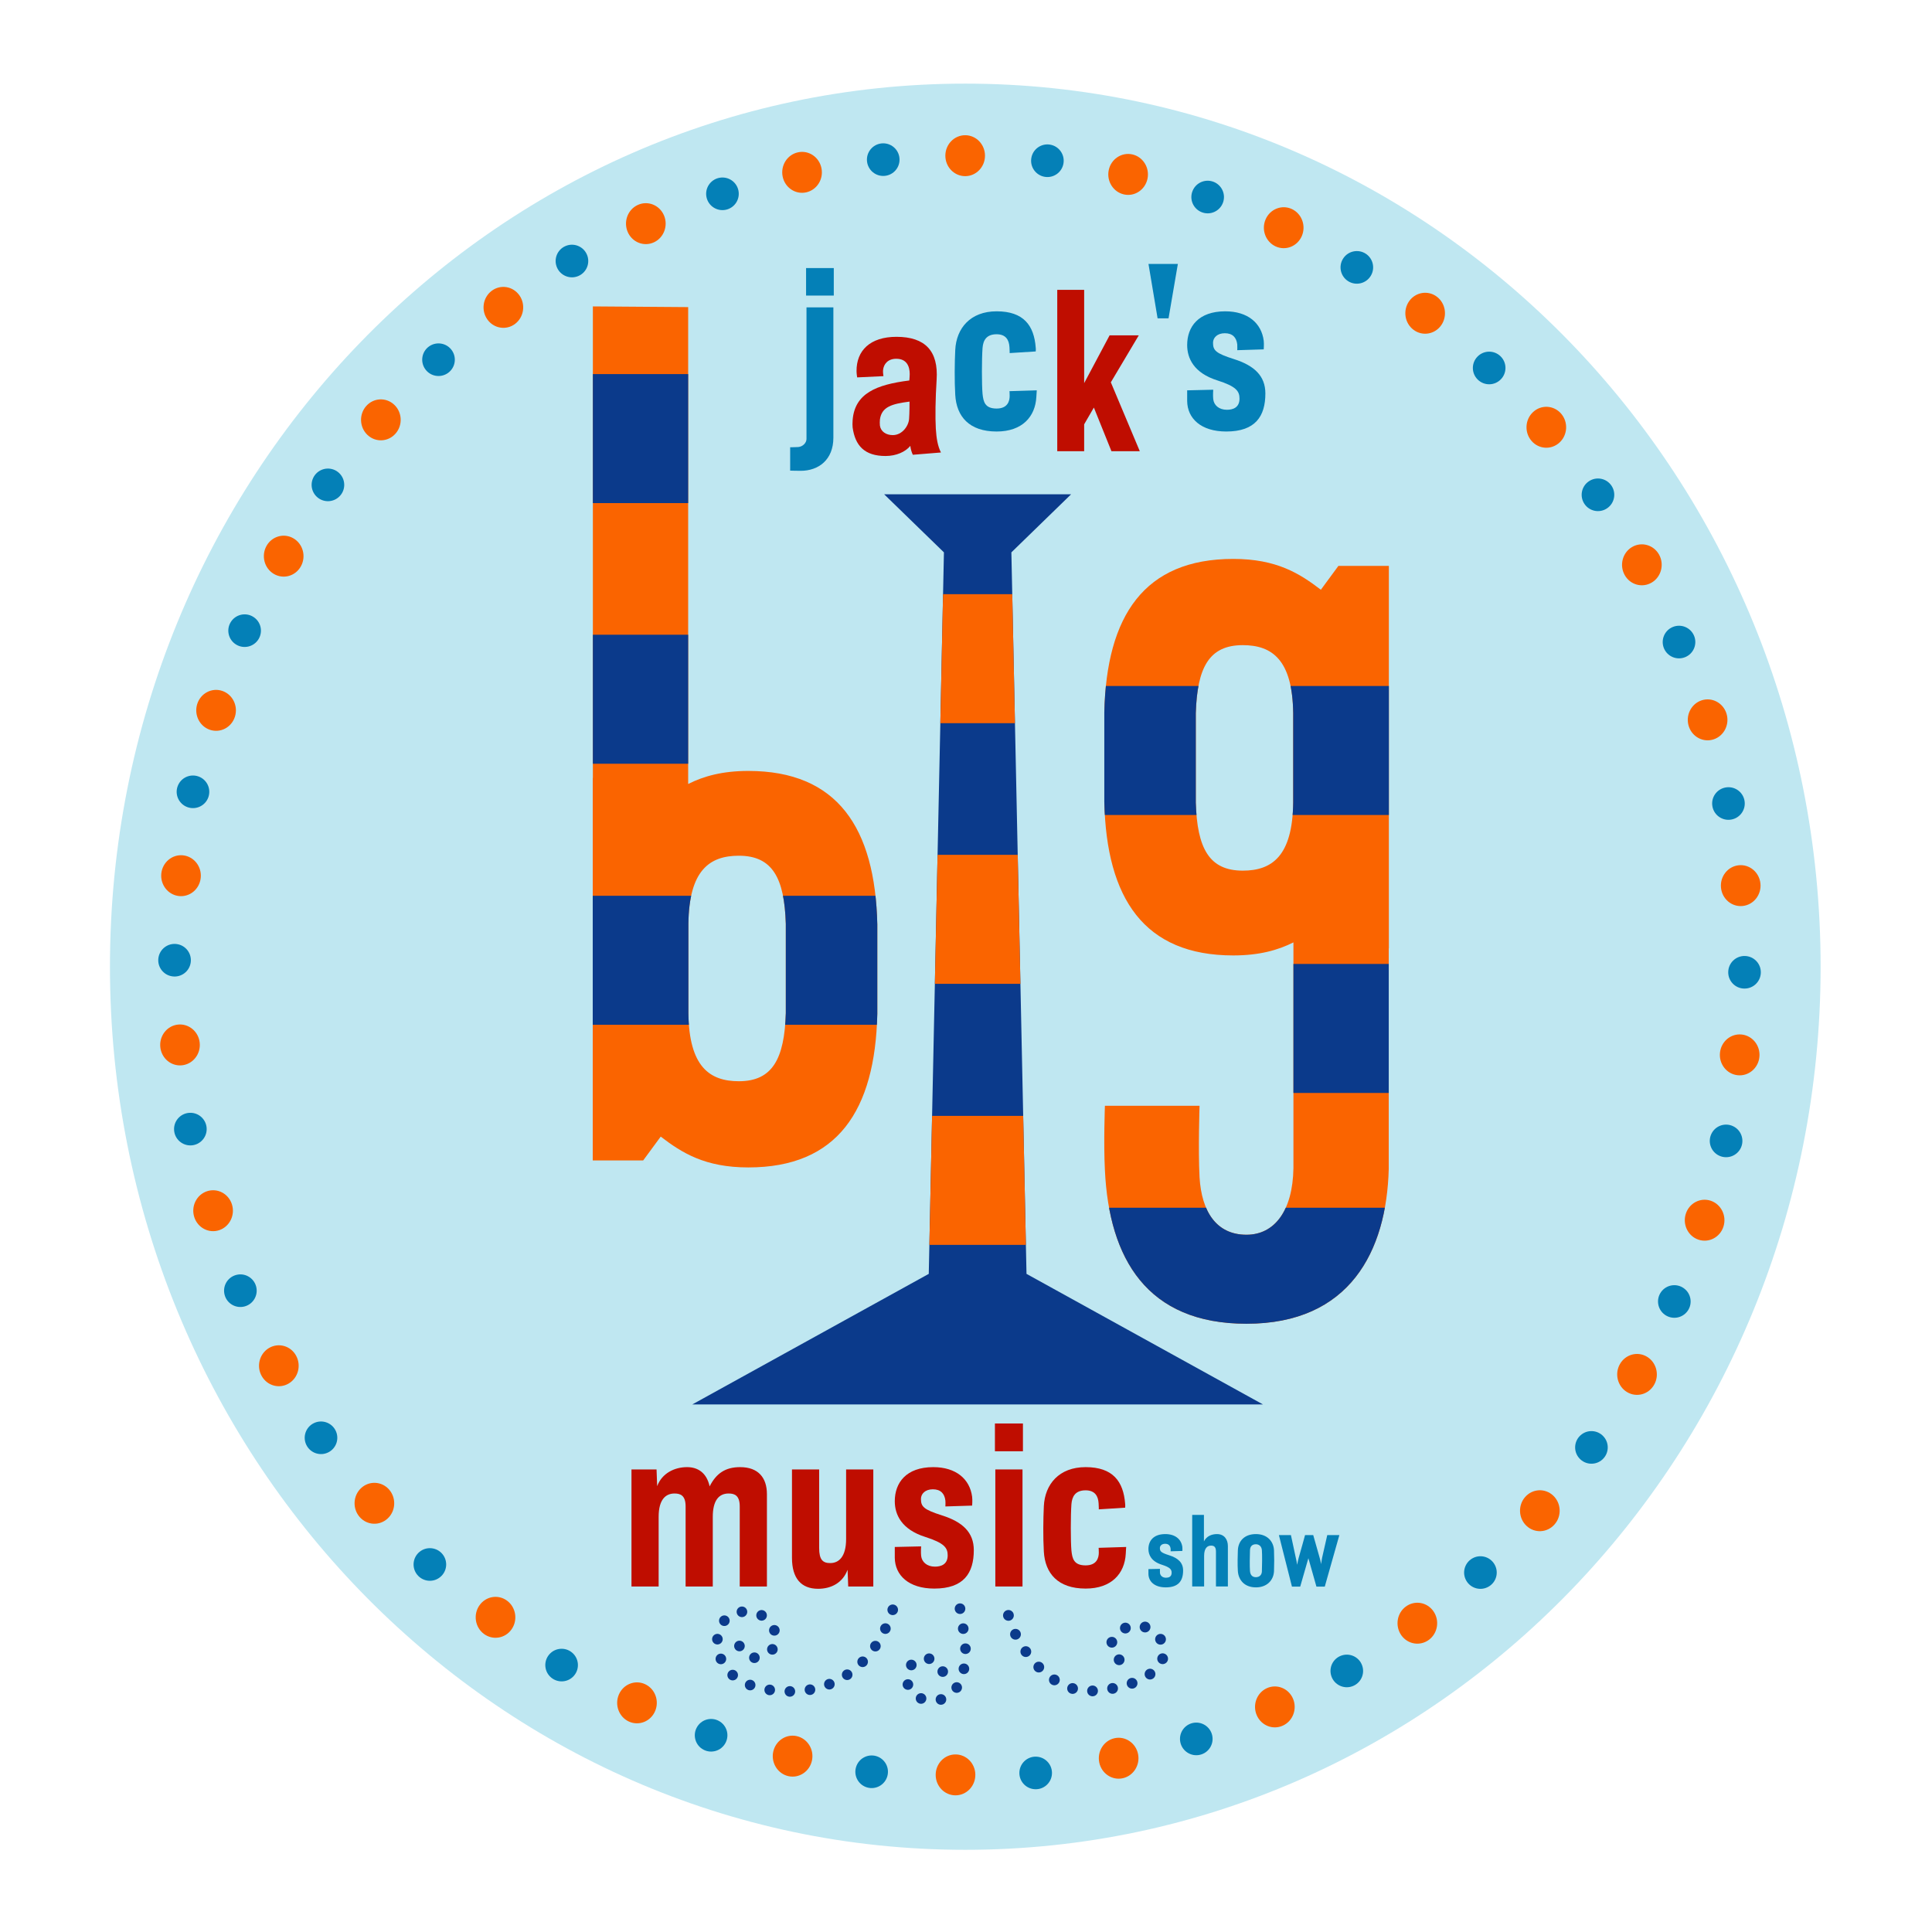
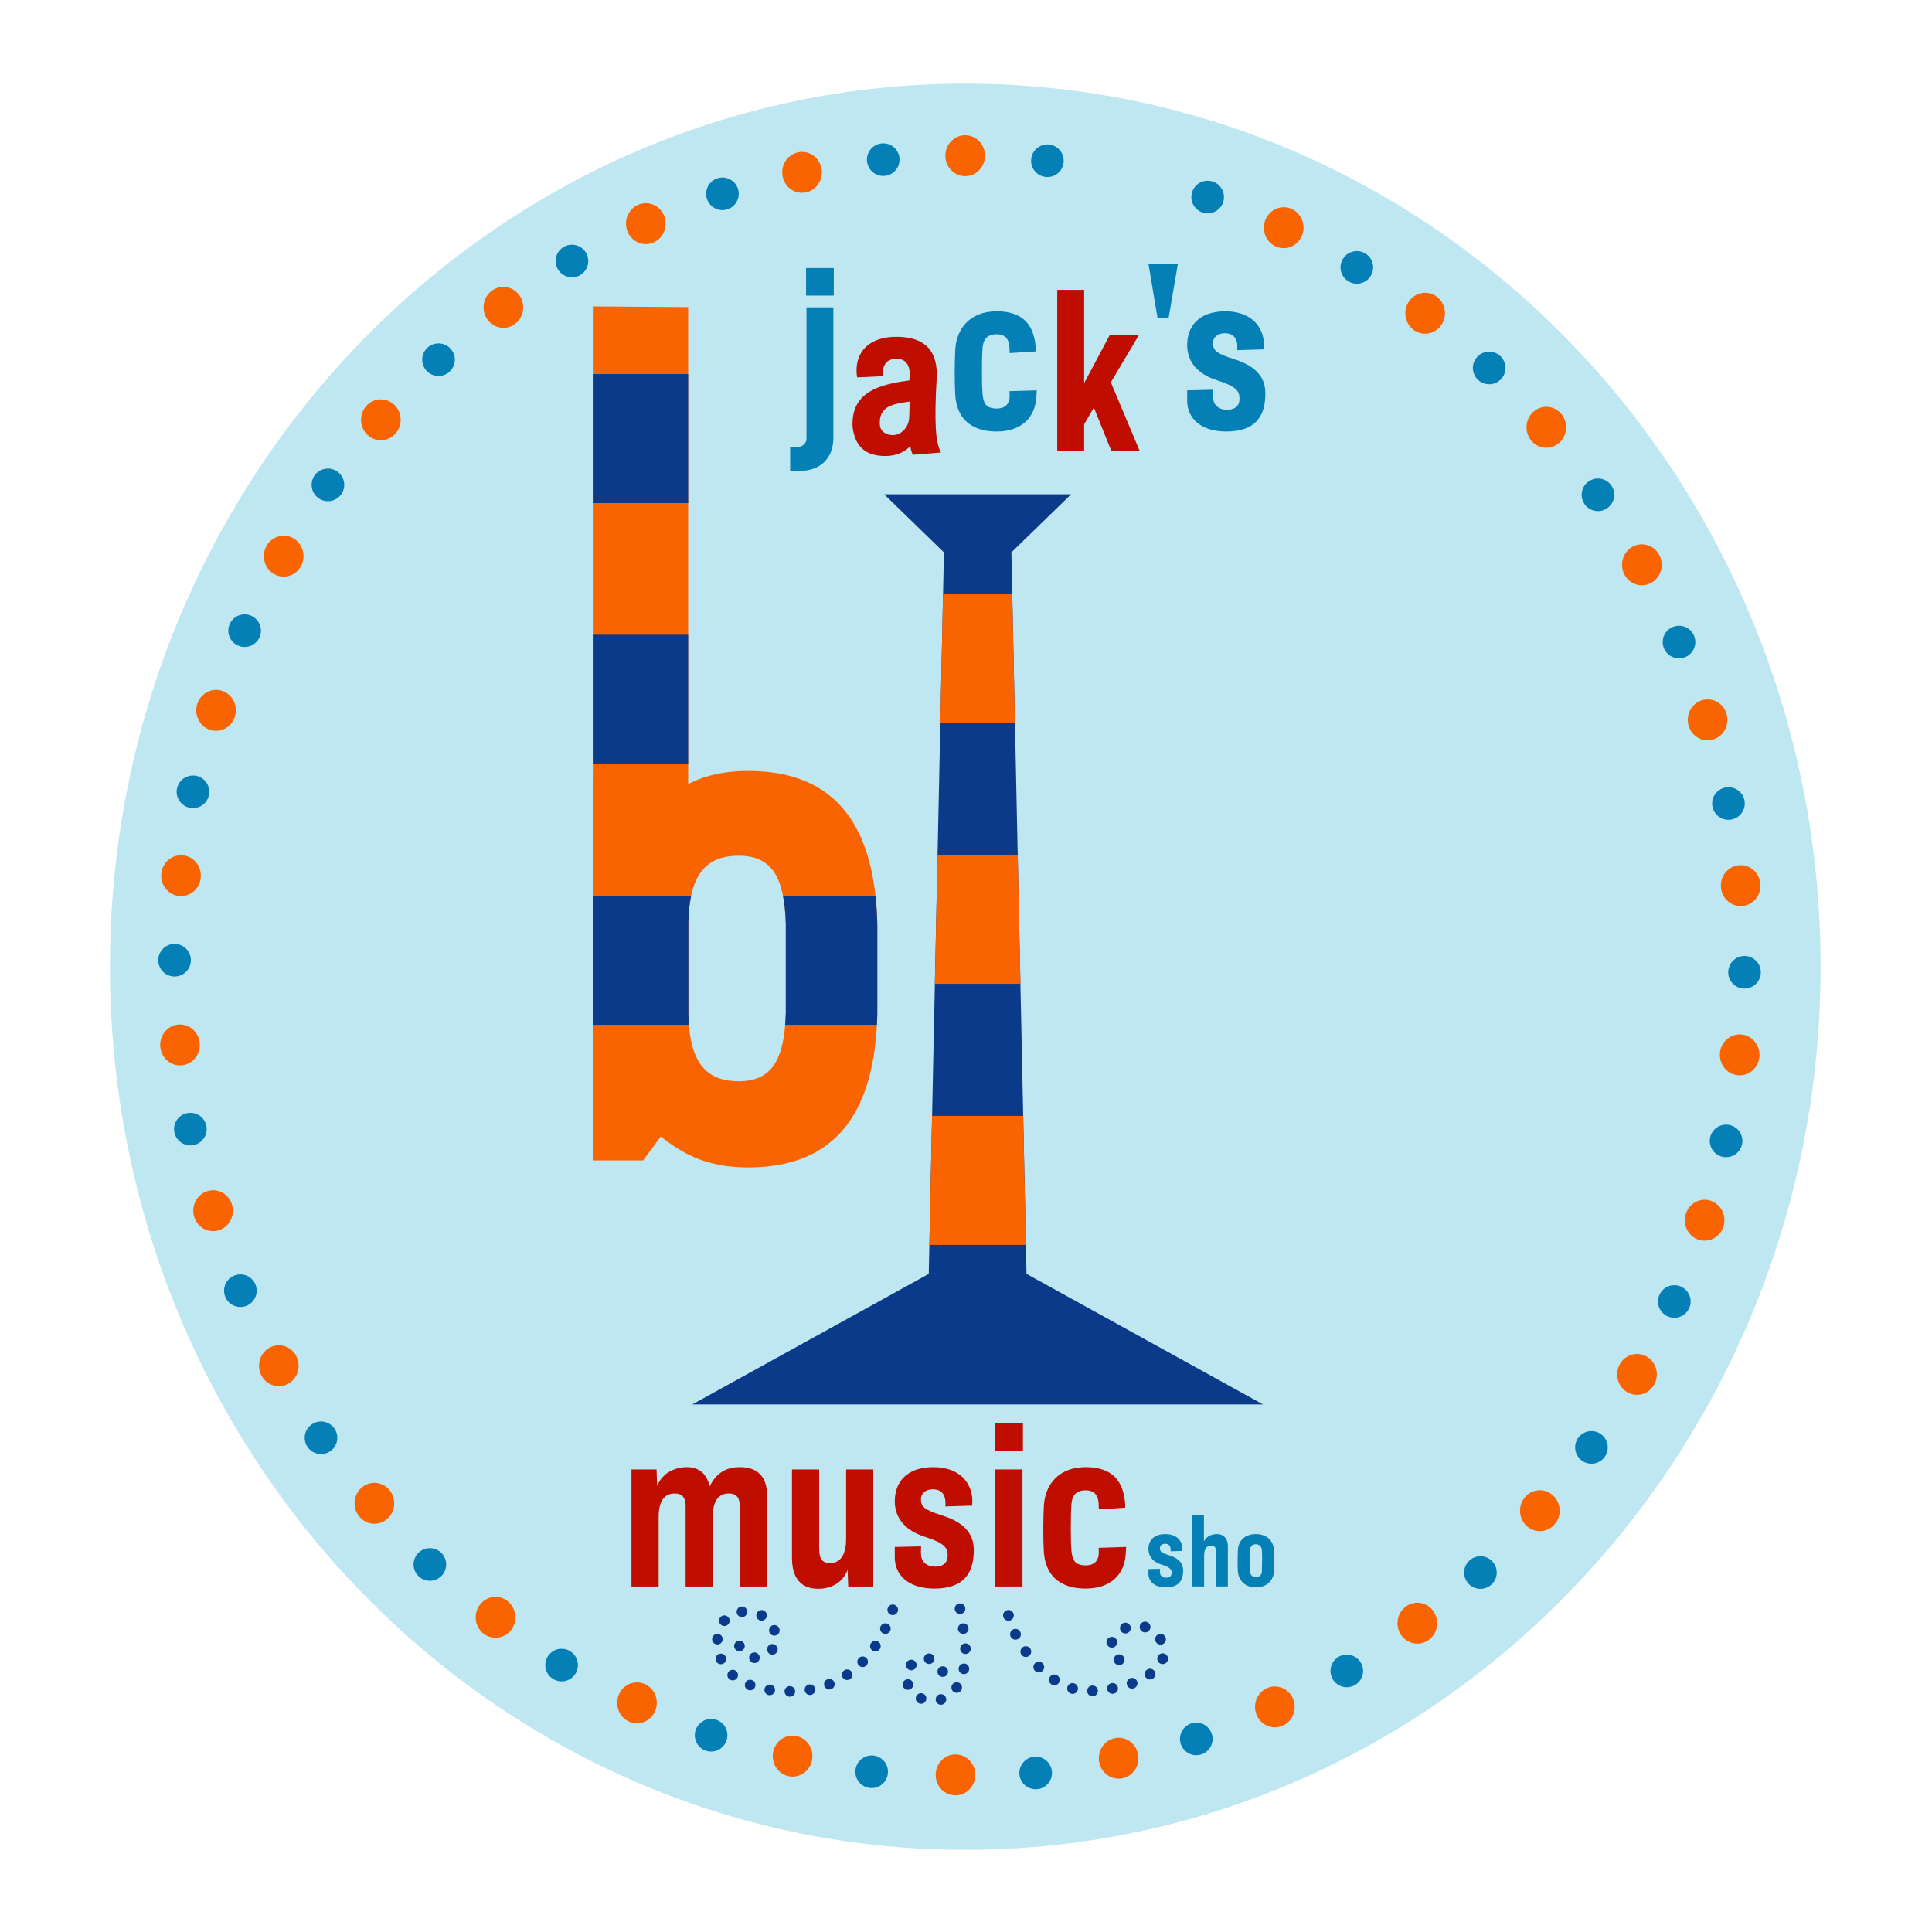
<svg xmlns="http://www.w3.org/2000/svg" xmlns:ns1="http://sodipodi.sourceforge.net/DTD/sodipodi-0.dtd" xmlns:ns2="http://www.inkscape.org/namespaces/inkscape" version="1.1" id="svg2" xml:space="preserve" width="300" height="300" viewBox="0 0 300 300" ns1:docname="Jack's-Big-Music-Show-logo.svg" ns2:version="0.92.2 5c3e80d, 2017-08-06">
  <defs id="defs6">
    <clipPath clipPathUnits="userSpaceOnUse" id="clipPath18">
      <path d="M 0,150 H 150 V 0 H 0 Z" id="path16" ns2:connector-curvature="0" />
    </clipPath>
    <clipPath clipPathUnits="userSpaceOnUse" id="clipPath68">
-       <path d="m 85.369,93.967 v -6.679 c 0.158,-7.212 2.979,-11.446 9.618,-11.446 v 0 c 1.942,0 3.339,0.397 4.486,0.972 v 0 -16.837 C 99.42,56.789 98.061,55.012 95.971,55.012 v 0 c -2.247,0 -3.346,1.725 -3.5,4.285 v 0 c -0.108,2.039 0,5.331 0,5.331 v 0 h -7.057 c 0,0 -0.107,-2.769 0,-4.808 v 0 c 0.312,-6.585 3.134,-11.446 10.557,-11.446 v 0 c 7.683,0 10.452,5.383 10.61,11.551 v 0 16.443 l 0.009,-0.003 v 28.526 h -3.764 l -1.308,-1.778 c -1.568,1.201 -3.292,2.3 -6.531,2.3 v 0 c -6.639,0 -9.46,-4.234 -9.618,-11.446 m 6.822,-6.732 v 6.677 c 0.105,3.398 0.991,5.07 3.502,5.07 v 0 c 2.195,0 3.709,-1.098 3.762,-5.07 v 0 -6.677 c -0.053,-3.972 -1.567,-5.07 -3.762,-5.07 v 0 c -2.511,0 -3.397,1.673 -3.502,5.07" id="path66" ns2:connector-curvature="0" />
-     </clipPath>
+       </clipPath>
    <clipPath clipPathUnits="userSpaceOnUse" id="clipPath84">
      <path d="M 0,150 H 150 V 0 H 0 Z" id="path82" ns2:connector-curvature="0" />
    </clipPath>
    <clipPath clipPathUnits="userSpaceOnUse" id="clipPath244">
      <path d="m 47.227,89.075 -0.009,0.004 V 60.554 h 3.762 l 1.307,1.777 c 1.57,-1.203 3.293,-2.299 6.533,-2.299 v 0 c 6.638,0 9.46,4.232 9.619,11.445 v 0 6.678 C 68.28,85.368 65.458,89.601 58.82,89.601 v 0 c -1.943,0 -3.339,-0.396 -4.486,-0.972 v 0 35.563 l -7.107,0.052 z M 54.351,71.53 v 6.679 c 0.051,3.973 1.568,5.069 3.764,5.069 v 0 c 2.508,0 3.396,-1.672 3.501,-5.069 v 0 -6.679 c -0.105,-3.396 -0.993,-5.07 -3.501,-5.07 v 0 c -2.196,0 -3.713,1.099 -3.764,5.07" id="path242" ns2:connector-curvature="0" />
    </clipPath>
    <clipPath clipPathUnits="userSpaceOnUse" id="clipPath260">
      <path d="m 68.951,110.232 4.457,-4.331 -1.131,-53.807 -17.633,-9.736 h 42.554 l -17.632,9.736 -1.128,53.807 4.454,4.331 z" id="path258" ns2:connector-curvature="0" />
    </clipPath>
    <clipPath clipPathUnits="userSpaceOnUse" id="clipPath278">
      <path d="M 0,150 H 150 V 0 H 0 Z" id="path276" ns2:connector-curvature="0" />
    </clipPath>
  </defs>
  <ns1:namedview pagecolor="#ffffff" bordercolor="#666666" borderopacity="1" objecttolerance="10" gridtolerance="10" guidetolerance="10" ns2:pageopacity="0" ns2:pageshadow="2" ns2:window-width="1410" ns2:window-height="758" id="namedview4" showgrid="false" ns2:zoom="0.7" ns2:cx="-94.346247" ns2:cy="295.16012" ns2:window-x="0" ns2:window-y="0" ns2:window-maximized="0" ns2:current-layer="g10" />
  <g id="g10" ns2:groupmode="layer" ns2:label="Jack's Big Music Show" transform="matrix(1.333,0,0,-1.333,0,300)">
    <g id="Jack_s_Big_Music_Show" ns2:label="Jack's Big Music Show" transform="matrix(1.562,0,0,1.562,-63.281,-63.281)" ns1:insensitive="true">
      <title id="title584">Jack's Big Music Show</title>
      <g transform="translate(37.5,37.5)" id="g12">
        <g clip-path="url(#clipPath18)" id="g14">
          <g transform="translate(11.213,75)" id="g20">
            <path ns2:connector-curvature="0" id="path22" style="fill:#bfe7f1;fill-opacity:1;fill-rule:nonzero;stroke:none" d="m 0,0 c 0,36.373 28.558,65.858 63.787,65.858 35.229,0 63.788,-29.485 63.788,-65.858 0,-36.373 -28.559,-65.858 -63.788,-65.858 C 28.558,-65.858 0,-36.373 0,0" />
          </g>
          <path ns2:connector-curvature="0" id="path24" style="fill:#0480b7;fill-opacity:1;fill-rule:nonzero;stroke:none" d="m 63.127,127.104 h 2.067 v -2.053 h -2.067 z m -0.403,-15.121 c -0.308,0 -0.784,0.015 -0.784,0.015 v 1.743 c 0,0 0.447,0 0.614,0.017 0.326,0.03 0.604,0.307 0.604,0.601 v 9.814 h 2.005 v -9.721 c 0,-1.637 -1.094,-2.469 -2.439,-2.469" />
          <g transform="translate(68.634,115.803)" id="g26">
            <path ns2:connector-curvature="0" id="path28" style="fill:#bf0d00;fill-opacity:1;fill-rule:nonzero;stroke:none" d="m 0,0 c -0.014,-0.17 -0.014,-0.278 0,-0.448 0.063,-0.447 0.465,-0.709 0.958,-0.709 0.711,0 1.188,0.694 1.218,1.219 0.033,0.401 0.033,1.28 0.033,1.28 C 0.897,1.173 0.125,0.956 0,0 M 2.455,-2.623 C 2.362,-2.438 2.284,-2.16 2.269,-1.96 1.899,-2.407 1.219,-2.715 0.418,-2.715 c -1.575,0 -2.268,0.786 -2.453,2.129 -0.015,0.155 -0.015,0.323 0,0.54 0.154,2.006 1.774,2.654 4.228,2.963 0,0 0.03,0.293 0.03,0.477 0,0.587 -0.231,1.142 -1.004,1.142 C 0.604,4.536 0.279,4.151 0.234,3.688 0.217,3.518 0.263,3.24 0.263,3.24 l -1.96,-0.093 c 0,0 -0.046,0.279 -0.046,0.463 -0.015,1.528 1.003,2.563 2.979,2.563 2.159,0 3.133,-1.082 2.993,-3.195 C 4.137,1.543 4.121,0.154 4.169,-0.679 4.214,-1.389 4.307,-1.975 4.552,-2.453 Z" />
          </g>
          <g transform="translate(80.3,117.491)" id="g30">
            <path ns2:connector-curvature="0" id="path32" style="fill:#0480b7;fill-opacity:1;fill-rule:nonzero;stroke:none" d="m 0,0 c -0.077,-1.466 -1.048,-2.577 -2.962,-2.577 -2.052,0 -2.994,1.127 -3.086,2.732 -0.062,1.034 -0.047,2.438 0,3.348 0.078,1.62 1.126,2.884 3.086,2.884 2.006,0 2.793,-1.047 2.916,-2.714 0.016,-0.108 0,-0.278 0,-0.278 L -1.99,3.272 c 0,0 0,0.277 -0.015,0.447 -0.031,0.524 -0.262,0.957 -0.957,0.957 -0.771,0 -1.004,-0.463 -1.05,-1.019 -0.062,-0.817 -0.062,-2.762 0,-3.425 0.062,-0.586 0.17,-1.096 1.05,-1.096 0.833,0 0.972,0.571 0.972,0.941 0,0.263 -0.015,0.355 -0.015,0.355 L 0.032,0.494 C 0.032,0.494 0.016,0.324 0,0" />
          </g>
          <g transform="translate(85.901,113.445)" id="g34">
            <path ns2:connector-curvature="0" id="path36" style="fill:#bf0d00;fill-opacity:1;fill-rule:nonzero;stroke:none" d="M 0,0 -1.311,3.256 -2.035,2.006 V 0 h -2.007 v 12.035 h 2.007 V 5.077 L -0.138,8.64 H 2.037 L -0.046,5.138 2.114,0 Z" />
          </g>
          <g transform="translate(90.159,123.355)" id="g38">
            <path ns2:connector-curvature="0" id="path40" style="fill:#0480b7;fill-opacity:1;fill-rule:nonzero;stroke:none" d="m 0,0 h -0.817 l -0.68,4.058 h 2.192 z" />
          </g>
          <g transform="translate(94.464,114.914)" id="g42">
            <path ns2:connector-curvature="0" id="path44" style="fill:#0480b7;fill-opacity:1;fill-rule:nonzero;stroke:none" d="m 0,0 c -1.898,0 -2.901,0.987 -2.916,2.269 v 0.802 l 1.943,0.046 c 0,0 -0.03,-0.432 0,-0.694 0.046,-0.463 0.433,-0.802 1.019,-0.802 0.417,0 0.941,0.138 0.941,0.833 0,0.555 -0.246,0.911 -1.651,1.357 -1.759,0.556 -2.252,1.651 -2.252,2.639 0,1.358 0.833,2.514 2.839,2.514 1.682,0 2.7,-0.878 2.87,-2.19 0.03,-0.247 0,-0.648 0,-0.648 L 0.819,6.065 c 0,0 0.014,0.261 0,0.432 -0.062,0.524 -0.356,0.833 -0.928,0.833 -0.57,0 -0.879,-0.34 -0.879,-0.71 0,-0.571 0.201,-0.787 1.559,-1.219 C 2.083,4.923 2.916,4.15 2.916,2.839 2.916,1.142 2.175,0 0,0" />
          </g>
          <g transform="translate(89.952,28.714)" id="g46">
            <path ns2:connector-curvature="0" id="path48" style="fill:#0480b7;fill-opacity:1;fill-rule:nonzero;stroke:none" d="m 0,0 c -0.841,0 -1.286,0.438 -1.293,1.007 v 0.356 l 0.861,0.018 c 0,0 -0.012,-0.191 0,-0.306 0.022,-0.206 0.193,-0.356 0.451,-0.356 0.186,0 0.419,0.062 0.419,0.37 0,0.245 -0.11,0.403 -0.733,0.601 -0.78,0.245 -0.998,0.733 -0.998,1.169 0,0.604 0.369,1.115 1.258,1.115 0.745,0 1.198,-0.389 1.273,-0.971 0.013,-0.108 0,-0.287 0,-0.287 L 0.362,2.69 c 0,0 0.007,0.115 0,0.191 -0.028,0.233 -0.157,0.37 -0.41,0.37 -0.254,0 -0.391,-0.152 -0.391,-0.316 0,-0.253 0.09,-0.349 0.692,-0.54 C 0.923,2.183 1.293,1.841 1.293,1.259 1.293,0.507 0.964,0 0,0" />
          </g>
          <g transform="translate(93.695,28.782)" id="g50">
            <path ns2:connector-curvature="0" id="path52" style="fill:#0480b7;fill-opacity:1;fill-rule:nonzero;stroke:none" d="m 0,0 v 2.6 c 0,0.356 -0.144,0.446 -0.363,0.446 -0.28,0 -0.52,-0.186 -0.52,-0.767 V 0 h -0.889 v 5.338 h 0.875 V 3.359 c 0.198,0.397 0.582,0.547 0.972,0.547 0.554,0 0.814,-0.41 0.814,-0.896 V 0 Z" />
          </g>
          <g transform="translate(97.12,31.484)" id="g54">
            <path ns2:connector-curvature="0" id="path56" style="fill:#0480b7;fill-opacity:1;fill-rule:nonzero;stroke:none" d="m 0,0 c -0.02,0.295 -0.218,0.445 -0.444,0.445 -0.247,0 -0.431,-0.122 -0.444,-0.445 -0.014,-0.361 -0.029,-1.21 0,-1.551 0.027,-0.309 0.183,-0.459 0.444,-0.459 0.288,0 0.438,0.197 0.444,0.43 0.015,0.397 0.029,1.233 0,1.58 m -0.444,-2.77 c -0.849,0 -1.3,0.54 -1.348,1.212 -0.034,0.492 -0.013,1.197 0,1.546 0.028,0.705 0.499,1.216 1.348,1.216 0.849,0 1.321,-0.553 1.348,-1.216 0.02,-0.46 0.02,-1.035 0,-1.546 C 0.877,-2.209 0.405,-2.77 -0.444,-2.77" />
          </g>
          <g transform="translate(101.81,28.769)" id="g58">
-             <path ns2:connector-curvature="0" id="path60" style="fill:#0480b7;fill-opacity:1;fill-rule:nonzero;stroke:none" d="M 0,0 H -0.622 L -1.223,2.121 -1.832,0 h -0.616 l -0.973,3.844 h 0.897 c 0,0 0.226,-1.033 0.363,-1.69 0.027,-0.135 0.082,-0.347 0.102,-0.526 0.034,0.179 0.069,0.37 0.11,0.507 0.191,0.655 0.478,1.709 0.478,1.709 h 0.61 c 0,0 0.3,-1.054 0.479,-1.69 0.033,-0.123 0.081,-0.285 0.102,-0.479 0.027,0.194 0.055,0.349 0.081,0.479 0.138,0.625 0.384,1.69 0.384,1.69 h 0.903 z" />
-           </g>
+             </g>
        </g>
      </g>
      <g transform="translate(37.5,37.5)" id="g62">
        <g clip-path="url(#clipPath68)" id="g64">
          <path ns2:connector-curvature="0" id="path70" style="fill:#fa6400;fill-opacity:1;fill-rule:nonzero;stroke:none" d="M 109.721,45.821 H 83.308 v 62.012 h 26.413 z" />
          <path ns2:connector-curvature="0" id="path72" style="fill:#0b3a8b;fill-opacity:1;fill-rule:nonzero;stroke:none" d="m 109.599,86.315 h -26.07 v 9.621 h 26.07 z" />
          <path ns2:connector-curvature="0" id="path74" style="fill:#0b3a8b;fill-opacity:1;fill-rule:nonzero;stroke:none" d="m 109.599,65.586 h -26.07 v 9.62 h 26.07 z" />
          <path ns2:connector-curvature="0" id="path76" style="fill:#0b3a8b;fill-opacity:1;fill-rule:nonzero;stroke:none" d="m 109.599,47.407 h -26.07 v 9.621 h 26.07 z" />
        </g>
      </g>
      <g transform="translate(37.5,37.5)" id="g78">
        <g clip-path="url(#clipPath84)" id="g80">
          <g transform="translate(69.589,27.042)" id="g86">
            <path ns2:connector-curvature="0" id="path88" style="fill:none;stroke:#0b3a8b;stroke-width:0.791;stroke-linecap:round;stroke-linejoin:round;stroke-miterlimit:4;stroke-dasharray:0, 1.507;stroke-dashoffset:0;stroke-opacity:1" d="m 0,0 c -0.719,-2.359 -2.944,-6.383 -8.231,-6.072 -4.041,0.238 -4.945,2.294 -4.839,4.083 0.048,0.828 0.81,1.931 2.196,1.848 1.762,-0.104 2.218,-1.36 2.163,-2.301 -0.037,-0.617 -1.133,-1.166 -1.705,-1.134 -0.531,0.032 -1.504,0.955 -0.809,1.611" />
          </g>
          <g transform="translate(78.218,26.625)" id="g90">
            <path ns2:connector-curvature="0" id="path92" style="fill:none;stroke:#0b3a8b;stroke-width:0.804;stroke-linecap:round;stroke-linejoin:round;stroke-miterlimit:4;stroke-dasharray:0, 1.507;stroke-dashoffset:0;stroke-opacity:1" d="m 0,0 c 0.439,-1.97 2.949,-5.879 6.346,-5.629 3.489,0.257 5.286,1.601 5.251,2.977 -0.023,0.875 -0.77,1.948 -2.227,1.881 -0.713,-0.03 -1.76,-0.737 -1.682,-1.544 0.1,-1.02 0.894,-1.353 1.959,-1.065" />
          </g>
          <g transform="translate(74.608,27.125)" id="g94">
            <path ns2:connector-curvature="0" id="path96" style="fill:none;stroke:#0b3a8b;stroke-width:0.791;stroke-linecap:round;stroke-linejoin:round;stroke-miterlimit:4;stroke-dasharray:0, 1.507;stroke-dashoffset:0;stroke-opacity:1" d="M 0,0 C 0.18,-1.402 0.596,-2.72 0.317,-4.352 0.023,-6.07 -0.95,-7.077 -2.49,-6.803 c -1.091,0.193 -1.52,0.809 -1.409,1.753 0.09,0.748 0.408,1.467 1.492,1.337 1.082,-0.126 1.422,-1.115 0.85,-1.765" />
          </g>
          <g transform="translate(66.113,32.318)" id="g98">
            <path ns2:connector-curvature="0" id="path100" style="fill:#bf0d00;fill-opacity:1;fill-rule:nonzero;stroke:none" d="m 0,0 c 0,-1.324 -0.545,-1.792 -1.184,-1.792 -0.546,0 -0.826,0.235 -0.826,1.123 v 5.86 h -2.027 v -6.594 c 0,-1.527 0.686,-2.307 1.949,-2.307 0.982,0 1.84,0.452 2.197,1.419 L 0.157,-3.538 H 2.028 V 5.191 H 0 Z" />
          </g>
          <g transform="translate(73.268,34.08)" id="g102">
            <path ns2:connector-curvature="0" id="path104" style="fill:#bf0d00;fill-opacity:1;fill-rule:nonzero;stroke:none" d="m 0,0 c -1.372,0.436 -1.574,0.655 -1.574,1.23 0,0.375 0.311,0.718 0.888,0.718 0.576,0 0.872,-0.313 0.935,-0.841 0.015,-0.172 0,-0.438 0,-0.438 l 1.995,0.063 c 0,0 0.031,0.406 0,0.655 -0.172,1.325 -1.201,2.214 -2.899,2.214 -2.028,0 -2.87,-1.169 -2.87,-2.541 0,-0.999 0.5,-2.105 2.278,-2.666 1.417,-0.453 1.667,-0.811 1.667,-1.372 0,-0.701 -0.53,-0.842 -0.95,-0.842 -0.593,0 -0.983,0.344 -1.031,0.812 -0.03,0.266 0,0.699 0,0.699 l -1.964,-0.044 v -0.812 c 0.017,-1.293 1.029,-2.291 2.948,-2.291 2.197,0 2.945,1.153 2.945,2.869 C 2.368,-1.262 1.528,-0.484 0,0" />
          </g>
          <g transform="translate(58.211,37.681)" id="g106">
            <path ns2:connector-curvature="0" id="path108" style="fill:#bf0d00;fill-opacity:1;fill-rule:nonzero;stroke:none" d="M 0,0 C -1.092,0 -1.777,-0.453 -2.276,-1.435 -2.495,-0.438 -3.133,0 -3.959,0 -4.894,0 -5.828,-0.453 -6.189,-1.418 l -0.046,1.246 h -1.87 v -8.729 h 2.026 v 5.191 c 0,1.325 0.546,1.744 1.185,1.744 0.453,0 0.826,-0.155 0.826,-0.966 v -5.969 h 2.026 v 5.191 c 0,1.2 0.436,1.744 1.185,1.744 0.452,0 0.826,-0.155 0.826,-0.966 v -5.969 h 2.027 v 6.89 C 1.996,-0.797 1.356,0 0,0" />
          </g>
          <path ns2:connector-curvature="0" id="path110" style="fill:#bf0d00;fill-opacity:1;fill-rule:nonzero;stroke:none" d="m 77.241,28.78 h 2.027 v 8.729 h -2.027 z" />
          <path ns2:connector-curvature="0" id="path112" style="fill:#bf0d00;fill-opacity:1;fill-rule:nonzero;stroke:none" d="M 77.211,38.864 H 79.3 v 2.072 h -2.089 z" />
          <g transform="translate(84.943,31.663)" id="g114">
            <path ns2:connector-curvature="0" id="path116" style="fill:#bf0d00;fill-opacity:1;fill-rule:nonzero;stroke:none" d="m 0,0 c 0,0 0.015,-0.092 0.015,-0.358 0,-0.373 -0.14,-0.951 -0.983,-0.951 -0.888,0 -0.997,0.515 -1.059,1.106 -0.062,0.672 -0.062,2.636 0,3.46 0.046,0.562 0.281,1.031 1.059,1.031 C -0.266,4.288 -0.031,3.85 0,3.321 0.015,3.149 0.015,2.869 0.015,2.869 L 1.98,2.994 c 0,0 0.015,0.172 0,0.28 -0.125,1.684 -0.921,2.744 -2.948,2.744 -1.98,0 -3.039,-1.277 -3.116,-2.915 -0.046,-0.92 -0.063,-2.339 0,-3.384 0.092,-1.619 1.043,-2.758 3.116,-2.758 1.934,0 2.916,1.122 2.994,2.603 0.015,0.328 0.032,0.5 0.032,0.5 z" />
          </g>
          <g transform="translate(73.514,135.484)" id="g118">
            <path ns2:connector-curvature="0" id="path120" style="fill:#fa6400;fill-opacity:1;fill-rule:nonzero;stroke:none" d="M 0,0 C 0,0.843 0.662,1.527 1.48,1.527 2.295,1.527 2.956,0.843 2.956,0 2.956,-0.843 2.295,-1.526 1.48,-1.526 0.662,-1.526 0,-0.843 0,0" />
          </g>
          <g transform="translate(61.381,133.925)" id="g122">
            <path ns2:connector-curvature="0" id="path124" style="fill:#fa6400;fill-opacity:1;fill-rule:nonzero;stroke:none" d="M 0,0 C -0.169,0.824 0.34,1.635 1.139,1.809 1.938,1.986 2.722,1.46 2.892,0.635 3.063,-0.19 2.553,-1 1.754,-1.175 0.955,-1.351 0.17,-0.824 0,0" />
          </g>
          <g transform="translate(49.826,129.795)" id="g126">
            <path ns2:connector-curvature="0" id="path128" style="fill:#fa6400;fill-opacity:1;fill-rule:nonzero;stroke:none" d="M 0,0 C -0.332,0.77 0.003,1.672 0.749,2.015 1.496,2.358 2.368,2.012 2.702,1.242 3.032,0.472 2.698,-0.431 1.952,-0.773 1.206,-1.116 0.332,-0.77 0,0" />
          </g>
          <g transform="translate(39.356,123.275)" id="g130">
            <path ns2:connector-curvature="0" id="path132" style="fill:#fa6400;fill-opacity:1;fill-rule:nonzero;stroke:none" d="M 0,0 C -0.479,0.682 -0.333,1.636 0.327,2.132 0.989,2.628 1.911,2.476 2.393,1.794 2.872,1.113 2.726,0.158 2.066,-0.338 1.406,-0.833 0.479,-0.681 0,0" />
          </g>
          <g transform="translate(30.427,114.65)" id="g134">
            <path ns2:connector-curvature="0" id="path136" style="fill:#fa6400;fill-opacity:1;fill-rule:nonzero;stroke:none" d="M 0,0 C -0.606,0.564 -0.655,1.529 -0.11,2.156 0.436,2.782 1.372,2.832 1.978,2.268 2.585,1.705 2.635,0.74 2.087,0.113 1.542,-0.514 0.607,-0.564 0,0" />
          </g>
          <g transform="translate(23.43,104.297)" id="g138">
            <path ns2:connector-curvature="0" id="path140" style="fill:#fa6400;fill-opacity:1;fill-rule:nonzero;stroke:none" d="m 0,0 c -0.707,0.421 -0.949,1.354 -0.542,2.085 0.409,0.73 1.314,0.98 2.021,0.558 C 2.186,2.222 2.429,1.288 2.019,0.558 1.612,-0.172 0.707,-0.422 0,0" />
          </g>
          <g transform="translate(18.671,92.668)" id="g142">
            <path ns2:connector-curvature="0" id="path144" style="fill:#fa6400;fill-opacity:1;fill-rule:nonzero;stroke:none" d="m 0,0 c -0.776,0.261 -1.201,1.121 -0.95,1.923 0.254,0.802 1.087,1.24 1.864,0.98 C 1.69,2.642 2.115,1.782 1.862,0.979 1.611,0.178 0.777,-0.26 0,0" />
          </g>
          <g transform="translate(16.358,80.271)" id="g146">
            <path ns2:connector-curvature="0" id="path148" style="fill:#fa6400;fill-opacity:1;fill-rule:nonzero;stroke:none" d="M 0,0 C -0.811,0.088 -1.4,0.84 -1.316,1.678 -1.229,2.516 -0.502,3.124 0.309,3.036 1.121,2.947 1.71,2.198 1.624,1.358 1.54,0.52 0.813,-0.088 0,0" />
          </g>
          <g transform="translate(16.592,67.649)" id="g150">
            <path ns2:connector-curvature="0" id="path152" style="fill:#fa6400;fill-opacity:1;fill-rule:nonzero;stroke:none" d="M 0,0 C -0.812,-0.089 -1.54,0.52 -1.624,1.358 -1.71,2.198 -1.122,2.947 -0.31,3.036 0.502,3.123 1.231,2.515 1.315,1.677 1.399,0.839 0.812,0.089 0,0" />
          </g>
          <g transform="translate(19.362,55.353)" id="g154">
            <path ns2:connector-curvature="0" id="path156" style="fill:#fa6400;fill-opacity:1;fill-rule:nonzero;stroke:none" d="M 0,0 C -0.776,-0.26 -1.61,0.178 -1.863,0.98 -2.116,1.781 -1.69,2.642 -0.914,2.902 -0.138,3.163 0.696,2.725 0.948,1.923 1.2,1.122 0.776,0.261 0,0" />
          </g>
          <g transform="translate(24.548,43.921)" id="g158">
            <path ns2:connector-curvature="0" id="path160" style="fill:#fa6400;fill-opacity:1;fill-rule:nonzero;stroke:none" d="M 0,0 C -0.707,-0.422 -1.612,-0.173 -2.02,0.558 -2.429,1.287 -2.185,2.22 -1.478,2.642 -0.771,3.062 0.132,2.815 0.54,2.084 0.947,1.353 0.707,0.42 0,0" />
          </g>
          <g transform="translate(31.923,33.851)" id="g162">
            <path ns2:connector-curvature="0" id="path164" style="fill:#fa6400;fill-opacity:1;fill-rule:nonzero;stroke:none" d="M 0,0 C -0.607,-0.564 -1.542,-0.514 -2.089,0.113 -2.634,0.737 -2.585,1.704 -1.979,2.268 -1.371,2.831 -0.437,2.782 0.11,2.154 0.654,1.527 0.607,0.563 0,0" />
          </g>
          <g transform="translate(41.163,25.583)" id="g166">
            <path ns2:connector-curvature="0" id="path168" style="fill:#fa6400;fill-opacity:1;fill-rule:nonzero;stroke:none" d="m 0,0 c -0.48,-0.681 -1.404,-0.832 -2.066,-0.336 -0.659,0.494 -0.806,1.449 -0.326,2.13 0.481,0.682 1.405,0.835 2.065,0.337 C 0.332,1.636 0.48,0.684 0,0" />
          </g>
          <g transform="translate(51.867,19.483)" id="g170">
            <path ns2:connector-curvature="0" id="path172" style="fill:#fa6400;fill-opacity:1;fill-rule:nonzero;stroke:none" d="M 0,0 C -0.331,-0.772 -1.206,-1.117 -1.952,-0.776 -2.698,-0.432 -3.032,0.469 -2.7,1.24 -2.368,2.01 -1.495,2.357 -0.748,2.013 -0.003,1.669 0.332,0.768 0,0" />
          </g>
          <g transform="translate(63.568,15.81)" id="g174">
            <path ns2:connector-curvature="0" id="path176" style="fill:#fa6400;fill-opacity:1;fill-rule:nonzero;stroke:none" d="m 0,0 c -0.17,-0.825 -0.956,-1.351 -1.753,-1.176 -0.8,0.176 -1.308,0.988 -1.14,1.81 0.171,0.825 0.955,1.353 1.754,1.177 C -0.341,1.633 0.17,0.825 0,0" />
          </g>
          <g transform="translate(75.75,14.731)" id="g178">
            <path ns2:connector-curvature="0" id="path180" style="fill:#fa6400;fill-opacity:1;fill-rule:nonzero;stroke:none" d="m 0,0 c 0,-0.842 -0.662,-1.526 -1.479,-1.526 -0.817,0 -1.478,0.684 -1.478,1.526 0,0.843 0.661,1.527 1.479,1.524 C -0.662,1.524 0,0.843 0,0" />
          </g>
          <g transform="translate(87.884,16.291)" id="g182">
            <path ns2:connector-curvature="0" id="path184" style="fill:#fa6400;fill-opacity:1;fill-rule:nonzero;stroke:none" d="m 0,0 c 0.17,-0.825 -0.341,-1.636 -1.138,-1.811 -0.798,-0.176 -1.585,0.352 -1.754,1.174 -0.169,0.825 0.341,1.636 1.14,1.811 C -0.954,1.349 -0.171,0.822 0,0" />
          </g>
          <g transform="translate(99.438,20.421)" id="g186">
            <path ns2:connector-curvature="0" id="path188" style="fill:#fa6400;fill-opacity:1;fill-rule:nonzero;stroke:none" d="m 0,0 c 0.332,-0.771 -0.004,-1.674 -0.749,-2.015 -0.746,-0.345 -1.619,0.002 -1.952,0.773 -0.332,0.77 0.003,1.671 0.75,2.015 C -1.206,1.115 -0.333,0.768 0,0" />
          </g>
          <g transform="translate(109.909,26.939)" id="g190">
            <path ns2:connector-curvature="0" id="path192" style="fill:#fa6400;fill-opacity:1;fill-rule:nonzero;stroke:none" d="M 0,0 C 0.48,-0.681 0.334,-1.636 -0.325,-2.131 -0.987,-2.627 -1.911,-2.476 -2.392,-1.795 -2.87,-1.11 -2.725,-0.156 -2.064,0.337 -1.404,0.832 -0.48,0.684 0,0" />
          </g>
          <g transform="translate(118.838,35.564)" id="g194">
            <path ns2:connector-curvature="0" id="path196" style="fill:#fa6400;fill-opacity:1;fill-rule:nonzero;stroke:none" d="m 0,0 c 0.607,-0.563 0.657,-1.53 0.109,-2.154 -0.545,-0.627 -1.48,-0.677 -2.086,-0.114 -0.607,0.564 -0.657,1.531 -0.109,2.155 C -1.541,0.512 -0.607,0.566 0,0" />
          </g>
          <g transform="translate(125.836,45.917)" id="g198">
            <path ns2:connector-curvature="0" id="path200" style="fill:#fa6400;fill-opacity:1;fill-rule:nonzero;stroke:none" d="m 0,0 c 0.706,-0.421 0.949,-1.355 0.541,-2.083 -0.408,-0.731 -1.312,-0.981 -2.02,-0.559 -0.707,0.422 -0.95,1.356 -0.54,2.084 C -1.611,0.17 -0.708,0.423 0,0" />
          </g>
          <g transform="translate(130.594,57.548)" id="g202">
            <path ns2:connector-curvature="0" id="path204" style="fill:#fa6400;fill-opacity:1;fill-rule:nonzero;stroke:none" d="m 0,0 c 0.777,-0.262 1.202,-1.123 0.95,-1.924 -0.252,-0.801 -1.087,-1.24 -1.864,-0.98 -0.776,0.26 -1.202,1.122 -0.947,1.924 C -1.61,-0.18 -0.776,0.259 0,0" />
          </g>
          <g transform="translate(132.907,69.944)" id="g206">
            <path ns2:connector-curvature="0" id="path208" style="fill:#fa6400;fill-opacity:1;fill-rule:nonzero;stroke:none" d="M 0,0 C 0.811,-0.088 1.401,-0.839 1.316,-1.678 1.23,-2.515 0.503,-3.125 -0.311,-3.036 -1.122,-2.948 -1.712,-2.197 -1.624,-1.358 -1.54,-0.521 -0.813,0.088 0,0" />
          </g>
          <g transform="translate(132.674,82.566)" id="g210">
            <path ns2:connector-curvature="0" id="path212" style="fill:#fa6400;fill-opacity:1;fill-rule:nonzero;stroke:none" d="M 0,0 C 0.812,0.088 1.54,-0.52 1.626,-1.359 1.711,-2.196 1.122,-2.947 0.309,-3.036 -0.504,-3.124 -1.231,-2.516 -1.315,-1.677 -1.4,-0.84 -0.813,-0.089 0,0" />
          </g>
          <g transform="translate(129.904,94.862)" id="g214">
            <path ns2:connector-curvature="0" id="path216" style="fill:#fa6400;fill-opacity:1;fill-rule:nonzero;stroke:none" d="M 0,0 C 0.776,0.261 1.611,-0.178 1.863,-0.98 2.115,-1.781 1.691,-2.642 0.914,-2.903 0.136,-3.164 -0.698,-2.725 -0.95,-1.923 -1.201,-1.122 -0.776,-0.261 0,0" />
          </g>
          <g transform="translate(124.718,106.295)" id="g218">
            <path ns2:connector-curvature="0" id="path220" style="fill:#fa6400;fill-opacity:1;fill-rule:nonzero;stroke:none" d="M 0,0 C 0.706,0.422 1.612,0.171 2.021,-0.558 2.427,-1.288 2.186,-2.222 1.478,-2.644 0.77,-3.065 -0.134,-2.816 -0.541,-2.085 -0.948,-1.355 -0.707,-0.422 0,0" />
          </g>
          <g transform="translate(117.344,116.365)" id="g222">
            <path ns2:connector-curvature="0" id="path224" style="fill:#fa6400;fill-opacity:1;fill-rule:nonzero;stroke:none" d="M 0,0 C 0.604,0.564 1.541,0.514 2.087,-0.113 2.632,-0.739 2.585,-1.704 1.977,-2.269 1.369,-2.833 0.435,-2.783 -0.111,-2.155 -0.656,-1.529 -0.607,-0.564 0,0" />
          </g>
          <g transform="translate(108.101,124.632)" id="g226">
            <path ns2:connector-curvature="0" id="path228" style="fill:#fa6400;fill-opacity:1;fill-rule:nonzero;stroke:none" d="M 0,0 C 0.478,0.68 1.404,0.834 2.065,0.338 2.724,-0.157 2.87,-1.113 2.391,-1.796 1.91,-2.477 0.986,-2.629 0.326,-2.132 -0.333,-1.636 -0.481,-0.683 0,0" />
          </g>
          <g transform="translate(97.396,130.733)" id="g230">
            <path ns2:connector-curvature="0" id="path232" style="fill:#fa6400;fill-opacity:1;fill-rule:nonzero;stroke:none" d="M 0,0 C 0.332,0.77 1.207,1.118 1.952,0.776 2.697,0.432 3.034,-0.47 2.702,-1.241 2.368,-2.012 1.496,-2.358 0.749,-2.014 0.005,-1.672 -0.332,-0.77 0,0" />
          </g>
          <g transform="translate(85.698,134.405)" id="g234">
-             <path ns2:connector-curvature="0" id="path236" style="fill:#fa6400;fill-opacity:1;fill-rule:nonzero;stroke:none" d="M 0,0 C 0.169,0.823 0.955,1.351 1.754,1.176 2.551,1.001 3.062,0.19 2.892,-0.636 2.721,-1.46 1.938,-1.988 1.138,-1.81 0.341,-1.635 -0.169,-0.825 0,0" />
-           </g>
+             </g>
        </g>
      </g>
      <g transform="translate(37.5,37.5)" id="g238">
        <g clip-path="url(#clipPath244)" id="g240">
          <path ns2:connector-curvature="0" id="path246" style="fill:#fa6400;fill-opacity:1;fill-rule:nonzero;stroke:none" d="M 71.281,58.497 H 44.868 v 67.179 h 26.413 z" />
          <path ns2:connector-curvature="0" id="path248" style="fill:#0b3a8b;fill-opacity:1;fill-rule:nonzero;stroke:none" d="M 71.157,109.576 H 45.088 v 9.621 h 26.069 z" />
          <path ns2:connector-curvature="0" id="path250" style="fill:#0b3a8b;fill-opacity:1;fill-rule:nonzero;stroke:none" d="M 71.157,90.138 H 45.088 v 9.621 h 26.069 z" />
          <path ns2:connector-curvature="0" id="path252" style="fill:#0b3a8b;fill-opacity:1;fill-rule:nonzero;stroke:none" d="M 71.157,70.669 H 45.088 v 9.62 h 26.069 z" />
        </g>
      </g>
      <g transform="translate(37.5,37.5)" id="g254">
        <g clip-path="url(#clipPath260)" id="g256">
          <g transform="translate(52.754,40.913)" id="g262">
            <path ns2:connector-curvature="0" id="path264" style="fill:#0b3a8b;fill-opacity:1;fill-rule:nonzero;stroke:none" d="m 0,0 h 47.37 l -18.375,15.216 -2.296,47.371 4.88,8.038 H 14.354 l 3.733,-6.603 -3.159,-49.666 z" />
          </g>
          <path ns2:connector-curvature="0" id="path266" style="fill:#fa6400;fill-opacity:1;fill-rule:nonzero;stroke:none" d="M 84.165,93.162 H 67.127 v 9.621 h 17.038 z" />
          <path ns2:connector-curvature="0" id="path268" style="fill:#fa6400;fill-opacity:1;fill-rule:nonzero;stroke:none" d="M 84.165,73.724 H 67.127 v 9.621 h 17.038 z" />
          <path ns2:connector-curvature="0" id="path270" style="fill:#fa6400;fill-opacity:1;fill-rule:nonzero;stroke:none" d="M 84.165,54.255 H 67.127 v 9.621 h 17.038 z" />
        </g>
      </g>
      <g transform="translate(37.5,37.5)" id="g272">
        <g clip-path="url(#clipPath278)" id="g274">
          <g transform="translate(67.665,135.189)" id="g280">
            <path ns2:connector-curvature="0" id="path282" style="fill:#0480b7;fill-opacity:1;fill-rule:nonzero;stroke:none" d="M 0,0 C 0,0.672 0.544,1.217 1.216,1.217 1.888,1.217 2.432,0.672 2.432,0 2.432,-0.671 1.888,-1.215 1.216,-1.215 0.544,-1.215 0,-0.671 0,0" />
          </g>
          <g transform="translate(55.7,132.394)" id="g284">
            <path ns2:connector-curvature="0" id="path286" style="fill:#0480b7;fill-opacity:1;fill-rule:nonzero;stroke:none" d="M 0,0 C -0.136,0.658 0.287,1.301 0.944,1.438 1.602,1.574 2.246,1.151 2.382,0.494 2.518,-0.164 2.094,-0.808 1.437,-0.944 0.779,-1.08 0.135,-0.657 0,0" />
          </g>
          <g transform="translate(44.551,127.146)" id="g288">
            <path ns2:connector-curvature="0" id="path290" style="fill:#0480b7;fill-opacity:1;fill-rule:nonzero;stroke:none" d="M 0,0 C -0.268,0.616 0.016,1.332 0.633,1.599 1.25,1.866 1.966,1.581 2.231,0.966 2.499,0.35 2.215,-0.367 1.6,-0.633 0.982,-0.9 0.266,-0.616 0,0" />
          </g>
          <g transform="translate(34.721,119.57)" id="g292">
            <path ns2:connector-curvature="0" id="path294" style="fill:#0480b7;fill-opacity:1;fill-rule:nonzero;stroke:none" d="M 0,0 C -0.386,0.549 -0.254,1.308 0.294,1.694 0.844,2.08 1.603,1.948 1.99,1.399 2.376,0.849 2.244,0.091 1.694,-0.295 1.143,-0.681 0.386,-0.55 0,0" />
          </g>
          <g transform="translate(26.637,110.047)" id="g296">
            <path ns2:connector-curvature="0" id="path298" style="fill:#0480b7;fill-opacity:1;fill-rule:nonzero;stroke:none" d="M 0,0 C -0.49,0.46 -0.515,1.229 -0.055,1.72 0.405,2.209 1.175,2.234 1.664,1.774 2.154,1.314 2.178,0.544 1.718,0.055 1.258,-0.435 0.49,-0.46 0,0" />
          </g>
          <g transform="translate(20.621,99.026)" id="g300">
            <path ns2:connector-curvature="0" id="path302" style="fill:#0480b7;fill-opacity:1;fill-rule:nonzero;stroke:none" d="M 0,0 C -0.572,0.35 -0.754,1.099 -0.402,1.671 -0.05,2.244 0.699,2.425 1.27,2.073 1.844,1.722 2.024,0.974 1.672,0.401 1.321,-0.171 0.573,-0.352 0,0" />
          </g>
          <g transform="translate(16.993,86.9)" id="g304">
            <path ns2:connector-curvature="0" id="path306" style="fill:#0480b7;fill-opacity:1;fill-rule:nonzero;stroke:none" d="M 0,0 C -0.632,0.227 -0.961,0.924 -0.733,1.556 -0.506,2.188 0.192,2.516 0.823,2.288 1.456,2.061 1.783,1.365 1.556,0.732 1.328,0.1 0.631,-0.227 0,0" />
          </g>
          <g transform="translate(15.86,74.282)" id="g308">
            <path ns2:connector-curvature="0" id="path310" style="fill:#0480b7;fill-opacity:1;fill-rule:nonzero;stroke:none" d="m 0,0 c -0.664,0.093 -1.128,0.709 -1.033,1.375 0.095,0.664 0.71,1.127 1.375,1.032 C 1.007,2.313 1.47,1.697 1.375,1.031 1.28,0.366 0.664,-0.097 0,0" />
          </g>
          <g transform="translate(17.286,61.677)" id="g312">
            <path ns2:connector-curvature="0" id="path314" style="fill:#0480b7;fill-opacity:1;fill-rule:nonzero;stroke:none" d="m 0,0 c -0.671,-0.042 -1.249,0.467 -1.29,1.137 -0.043,0.671 0.468,1.249 1.137,1.29 C 0.517,2.47 1.095,1.961 1.138,1.29 1.179,0.62 0.669,0.041 0,0" />
          </g>
          <g transform="translate(21.261,49.667)" id="g316">
            <path ns2:connector-curvature="0" id="path318" style="fill:#0480b7;fill-opacity:1;fill-rule:nonzero;stroke:none" d="M 0,0 C -0.648,-0.178 -1.318,0.203 -1.494,0.851 -1.672,1.5 -1.29,2.169 -0.643,2.345 0.005,2.523 0.674,2.143 0.852,1.493 1.028,0.846 0.647,0.176 0,0" />
          </g>
          <g transform="translate(27.505,38.787)" id="g320">
            <path ns2:connector-curvature="0" id="path322" style="fill:#0480b7;fill-opacity:1;fill-rule:nonzero;stroke:none" d="M 0,0 C -0.597,-0.306 -1.33,-0.068 -1.636,0.53 -1.941,1.129 -1.703,1.862 -1.104,2.166 -0.506,2.47 0.227,2.232 0.531,1.633 0.836,1.035 0.597,0.304 0,0" />
          </g>
          <g transform="translate(35.831,29.474)" id="g324">
            <path ns2:connector-curvature="0" id="path326" style="fill:#0480b7;fill-opacity:1;fill-rule:nonzero;stroke:none" d="M 0,0 C -0.523,-0.423 -1.289,-0.337 -1.709,0.188 -2.128,0.711 -2.044,1.477 -1.52,1.897 -0.997,2.316 -0.23,2.233 0.19,1.708 0.609,1.183 0.525,0.419 0,0" />
          </g>
          <g transform="translate(45.833,22.144)" id="g328">
            <path ns2:connector-curvature="0" id="path330" style="fill:#0480b7;fill-opacity:1;fill-rule:nonzero;stroke:none" d="m 0,0 c -0.427,-0.519 -1.195,-0.589 -1.712,-0.16 -0.517,0.427 -0.591,1.192 -0.161,1.711 0.426,0.516 1.194,0.59 1.711,0.16 C 0.355,1.285 0.429,0.517 0,0" />
          </g>
          <g transform="translate(57.119,17.116)" id="g332">
            <path ns2:connector-curvature="0" id="path334" style="fill:#0480b7;fill-opacity:1;fill-rule:nonzero;stroke:none" d="m 0,0 c -0.313,-0.594 -1.05,-0.82 -1.643,-0.507 -0.594,0.313 -0.82,1.052 -0.506,1.643 0.314,0.595 1.05,0.823 1.644,0.507 C 0.089,1.327 0.315,0.592 0,0" />
          </g>
          <g transform="translate(69.185,14.624)" id="g336">
            <path ns2:connector-curvature="0" id="path338" style="fill:#0480b7;fill-opacity:1;fill-rule:nonzero;stroke:none" d="m 0,0 c -0.186,-0.645 -0.862,-1.018 -1.507,-0.83 -0.644,0.187 -1.015,0.863 -0.827,1.507 0.187,0.646 0.861,1.016 1.507,0.83 C -0.184,1.318 0.188,0.644 0,0" />
          </g>
          <g transform="translate(81.462,14.777)" id="g340">
            <path ns2:connector-curvature="0" id="path342" style="fill:#0480b7;fill-opacity:1;fill-rule:nonzero;stroke:none" d="m 0,0 c -0.052,-0.669 -0.638,-1.169 -1.307,-1.114 -0.67,0.051 -1.169,0.636 -1.117,1.305 0.053,0.67 0.638,1.172 1.308,1.118 C -0.447,1.257 0.054,0.67 0,0" />
          </g>
          <g transform="translate(93.434,17.564)" id="g344">
            <path ns2:connector-curvature="0" id="path346" style="fill:#0480b7;fill-opacity:1;fill-rule:nonzero;stroke:none" d="m 0,0 c 0.084,-0.665 -0.387,-1.275 -1.054,-1.358 -0.666,-0.084 -1.274,0.39 -1.358,1.054 -0.085,0.667 0.386,1.275 1.054,1.36 C -0.693,1.139 -0.083,0.667 0,0" />
          </g>
          <g transform="translate(104.602,22.875)" id="g348">
            <path ns2:connector-curvature="0" id="path350" style="fill:#0480b7;fill-opacity:1;fill-rule:nonzero;stroke:none" d="M 0,0 C 0.22,-0.634 -0.12,-1.327 -0.757,-1.544 -1.39,-1.761 -2.082,-1.421 -2.299,-0.788 -2.518,-0.15 -2.178,0.54 -1.543,0.756 -0.908,0.974 -0.216,0.637 0,0" />
          </g>
          <g transform="translate(114.465,30.437)" id="g352">
            <path ns2:connector-curvature="0" id="path354" style="fill:#0480b7;fill-opacity:1;fill-rule:nonzero;stroke:none" d="M 0,0 C 0.342,-0.578 0.151,-1.323 -0.429,-1.664 -1.005,-2.005 -1.752,-1.815 -2.093,-1.237 -2.436,-0.66 -2.245,0.087 -1.665,0.429 -1.088,0.77 -0.342,0.58 0,0" />
          </g>
          <g transform="translate(122.596,39.97)" id="g356">
            <path ns2:connector-curvature="0" id="path358" style="fill:#0480b7;fill-opacity:1;fill-rule:nonzero;stroke:none" d="m 0,0 c 0.453,-0.497 0.416,-1.265 -0.081,-1.719 -0.496,-0.45 -1.265,-0.414 -1.716,0.083 -0.454,0.495 -0.417,1.266 0.081,1.718 C -1.22,0.533 -0.451,0.497 0,0" />
          </g>
          <g transform="translate(128.593,51.017)" id="g360">
            <path ns2:connector-curvature="0" id="path362" style="fill:#0480b7;fill-opacity:1;fill-rule:nonzero;stroke:none" d="M 0,0 C 0.543,-0.394 0.665,-1.155 0.27,-1.697 -0.125,-2.24 -0.886,-2.36 -1.429,-1.966 -1.972,-1.572 -2.094,-0.811 -1.698,-0.267 -1.303,0.275 -0.542,0.397 0,0" />
          </g>
          <g transform="translate(132.239,63.117)" id="g364">
            <path ns2:connector-curvature="0" id="path366" style="fill:#0480b7;fill-opacity:1;fill-rule:nonzero;stroke:none" d="M 0,0 C 0.612,-0.274 0.884,-0.996 0.609,-1.608 0.332,-2.219 -0.388,-2.492 -1,-2.216 -1.613,-1.94 -1.886,-1.219 -1.608,-0.606 -1.331,0.005 -0.612,0.278 0,0" />
          </g>
          <g transform="translate(133.132,75.801)" id="g368">
            <path ns2:connector-curvature="0" id="path370" style="fill:#0480b7;fill-opacity:1;fill-rule:nonzero;stroke:none" d="M 0,0 C 0.672,-0.011 1.208,-0.562 1.197,-1.235 1.187,-1.907 0.634,-2.441 -0.038,-2.43 -0.709,-2.423 -1.246,-1.867 -1.234,-1.197 -1.224,-0.525 -0.671,0.011 0,0" />
          </g>
          <g transform="translate(131.687,88.365)" id="g372">
            <path ns2:connector-curvature="0" id="path374" style="fill:#0480b7;fill-opacity:1;fill-rule:nonzero;stroke:none" d="M 0,0 C 0.66,0.127 1.298,-0.306 1.423,-0.966 1.548,-1.624 1.115,-2.263 0.456,-2.387 -0.203,-2.514 -0.841,-2.081 -0.966,-1.42 -1.092,-0.762 -0.66,-0.124 0,0" />
          </g>
          <g transform="translate(127.763,100.336)" id="g376">
            <path ns2:connector-curvature="0" id="path378" style="fill:#0480b7;fill-opacity:1;fill-rule:nonzero;stroke:none" d="M 0,0 C 0.62,0.258 1.332,-0.037 1.589,-0.657 1.846,-1.277 1.551,-1.989 0.932,-2.246 0.311,-2.504 -0.401,-2.21 -0.659,-1.588 -0.915,-0.968 -0.621,-0.255 0,0" />
          </g>
          <g transform="translate(121.501,111.199)" id="g380">
            <path ns2:connector-curvature="0" id="path382" style="fill:#0480b7;fill-opacity:1;fill-rule:nonzero;stroke:none" d="M 0,0 C 0.554,0.379 1.312,0.235 1.689,-0.322 2.066,-0.876 1.922,-1.633 1.365,-2.01 0.812,-2.389 0.054,-2.245 -0.323,-1.688 -0.7,-1.133 -0.556,-0.377 0,0" />
          </g>
          <g transform="translate(113.198,120.499)" id="g384">
            <path ns2:connector-curvature="0" id="path386" style="fill:#0480b7;fill-opacity:1;fill-rule:nonzero;stroke:none" d="M 0,0 C 0.466,0.483 1.237,0.495 1.719,0.027 2.2,-0.439 2.213,-1.21 1.745,-1.691 1.279,-2.175 0.507,-2.188 0.025,-1.718 -0.456,-1.252 -0.47,-0.482 0,0" />
          </g>
          <g transform="translate(103.175,127.806)" id="g388">
            <path ns2:connector-curvature="0" id="path390" style="fill:#0480b7;fill-opacity:1;fill-rule:nonzero;stroke:none" d="M 0,0 C 0.358,0.567 1.111,0.735 1.679,0.376 2.244,0.016 2.413,-0.736 2.053,-1.302 1.695,-1.871 0.941,-2.04 0.374,-1.678 -0.192,-1.318 -0.36,-0.567 0,0" />
          </g>
          <g transform="translate(91.94,132.83)" id="g392">
            <path ns2:connector-curvature="0" id="path394" style="fill:#0480b7;fill-opacity:1;fill-rule:nonzero;stroke:none" d="M 0,0 C 0.236,0.628 0.938,0.946 1.566,0.709 2.193,0.471 2.511,-0.231 2.274,-0.859 2.038,-1.487 1.336,-1.806 0.706,-1.566 0.079,-1.33 -0.24,-0.628 0,0" />
          </g>
          <g transform="translate(79.924,135.298)" id="g396">
            <path ns2:connector-curvature="0" id="path398" style="fill:#0480b7;fill-opacity:1;fill-rule:nonzero;stroke:none" d="M 0,0 C 0.103,0.663 0.727,1.117 1.39,1.012 2.053,0.906 2.505,0.284 2.401,-0.379 2.297,-1.043 1.675,-1.497 1.008,-1.391 0.347,-1.285 -0.106,-0.663 0,0" />
          </g>
        </g>
      </g>
    </g>
  </g>
</svg>